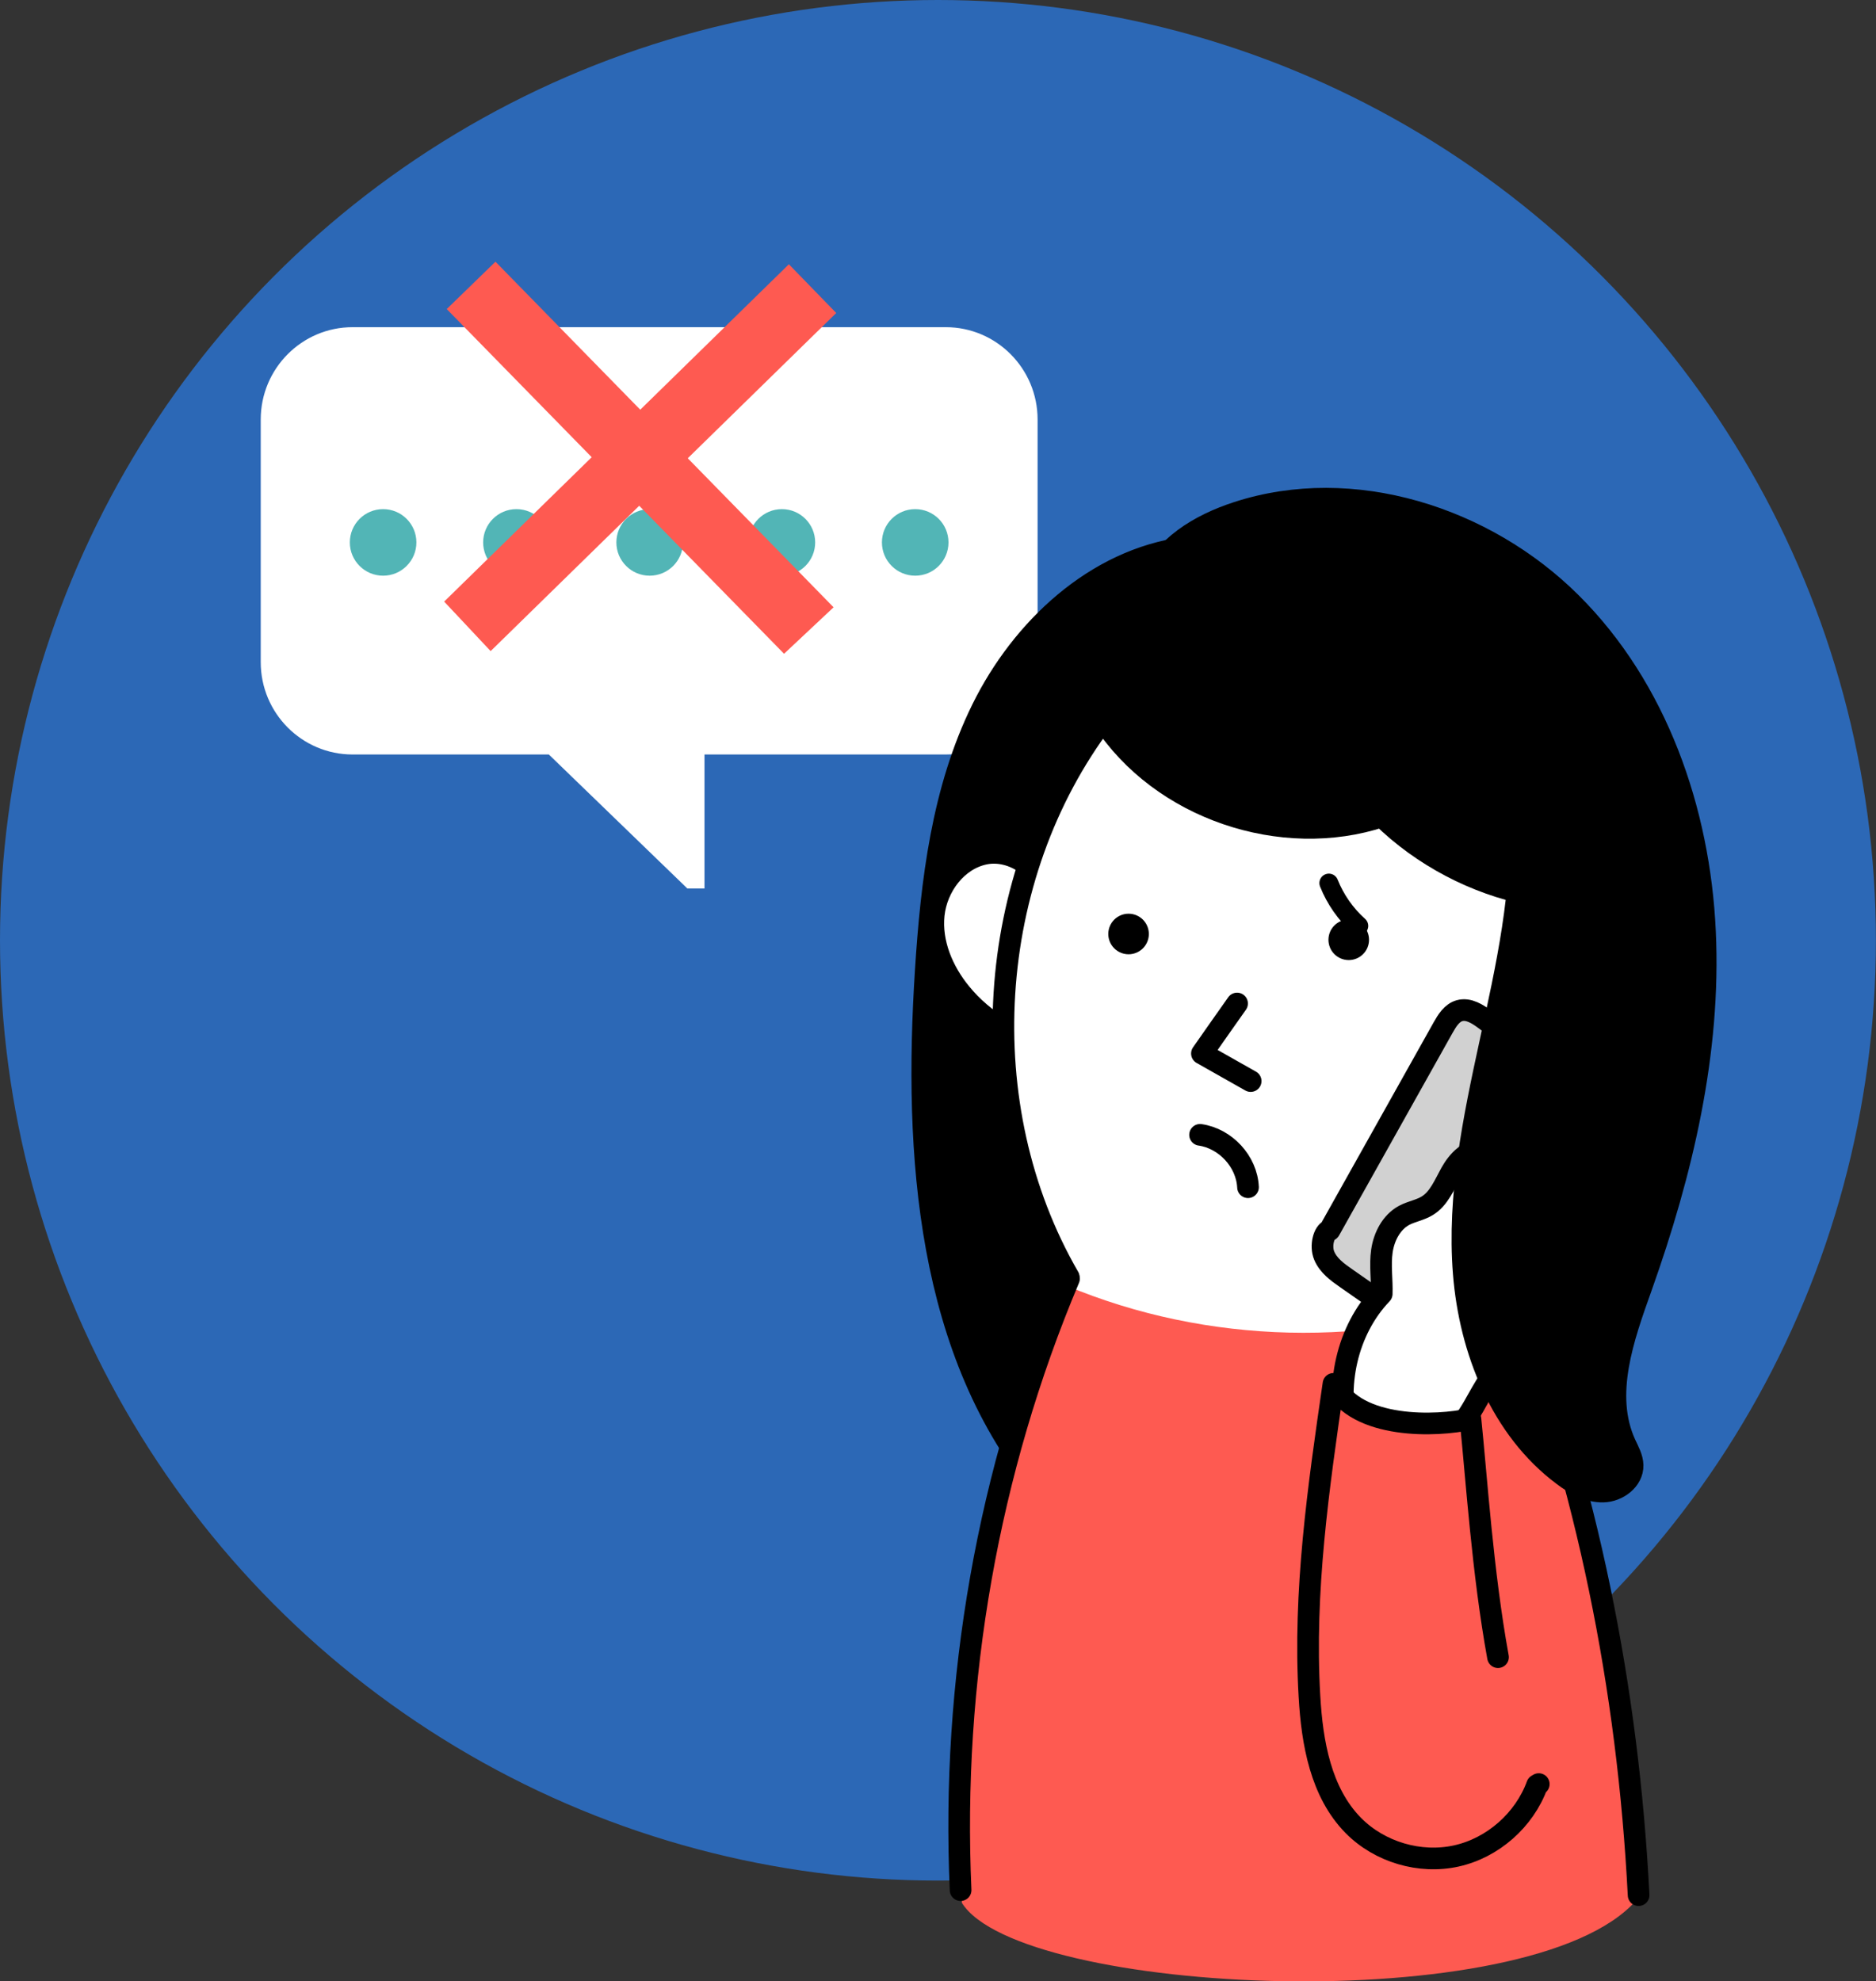
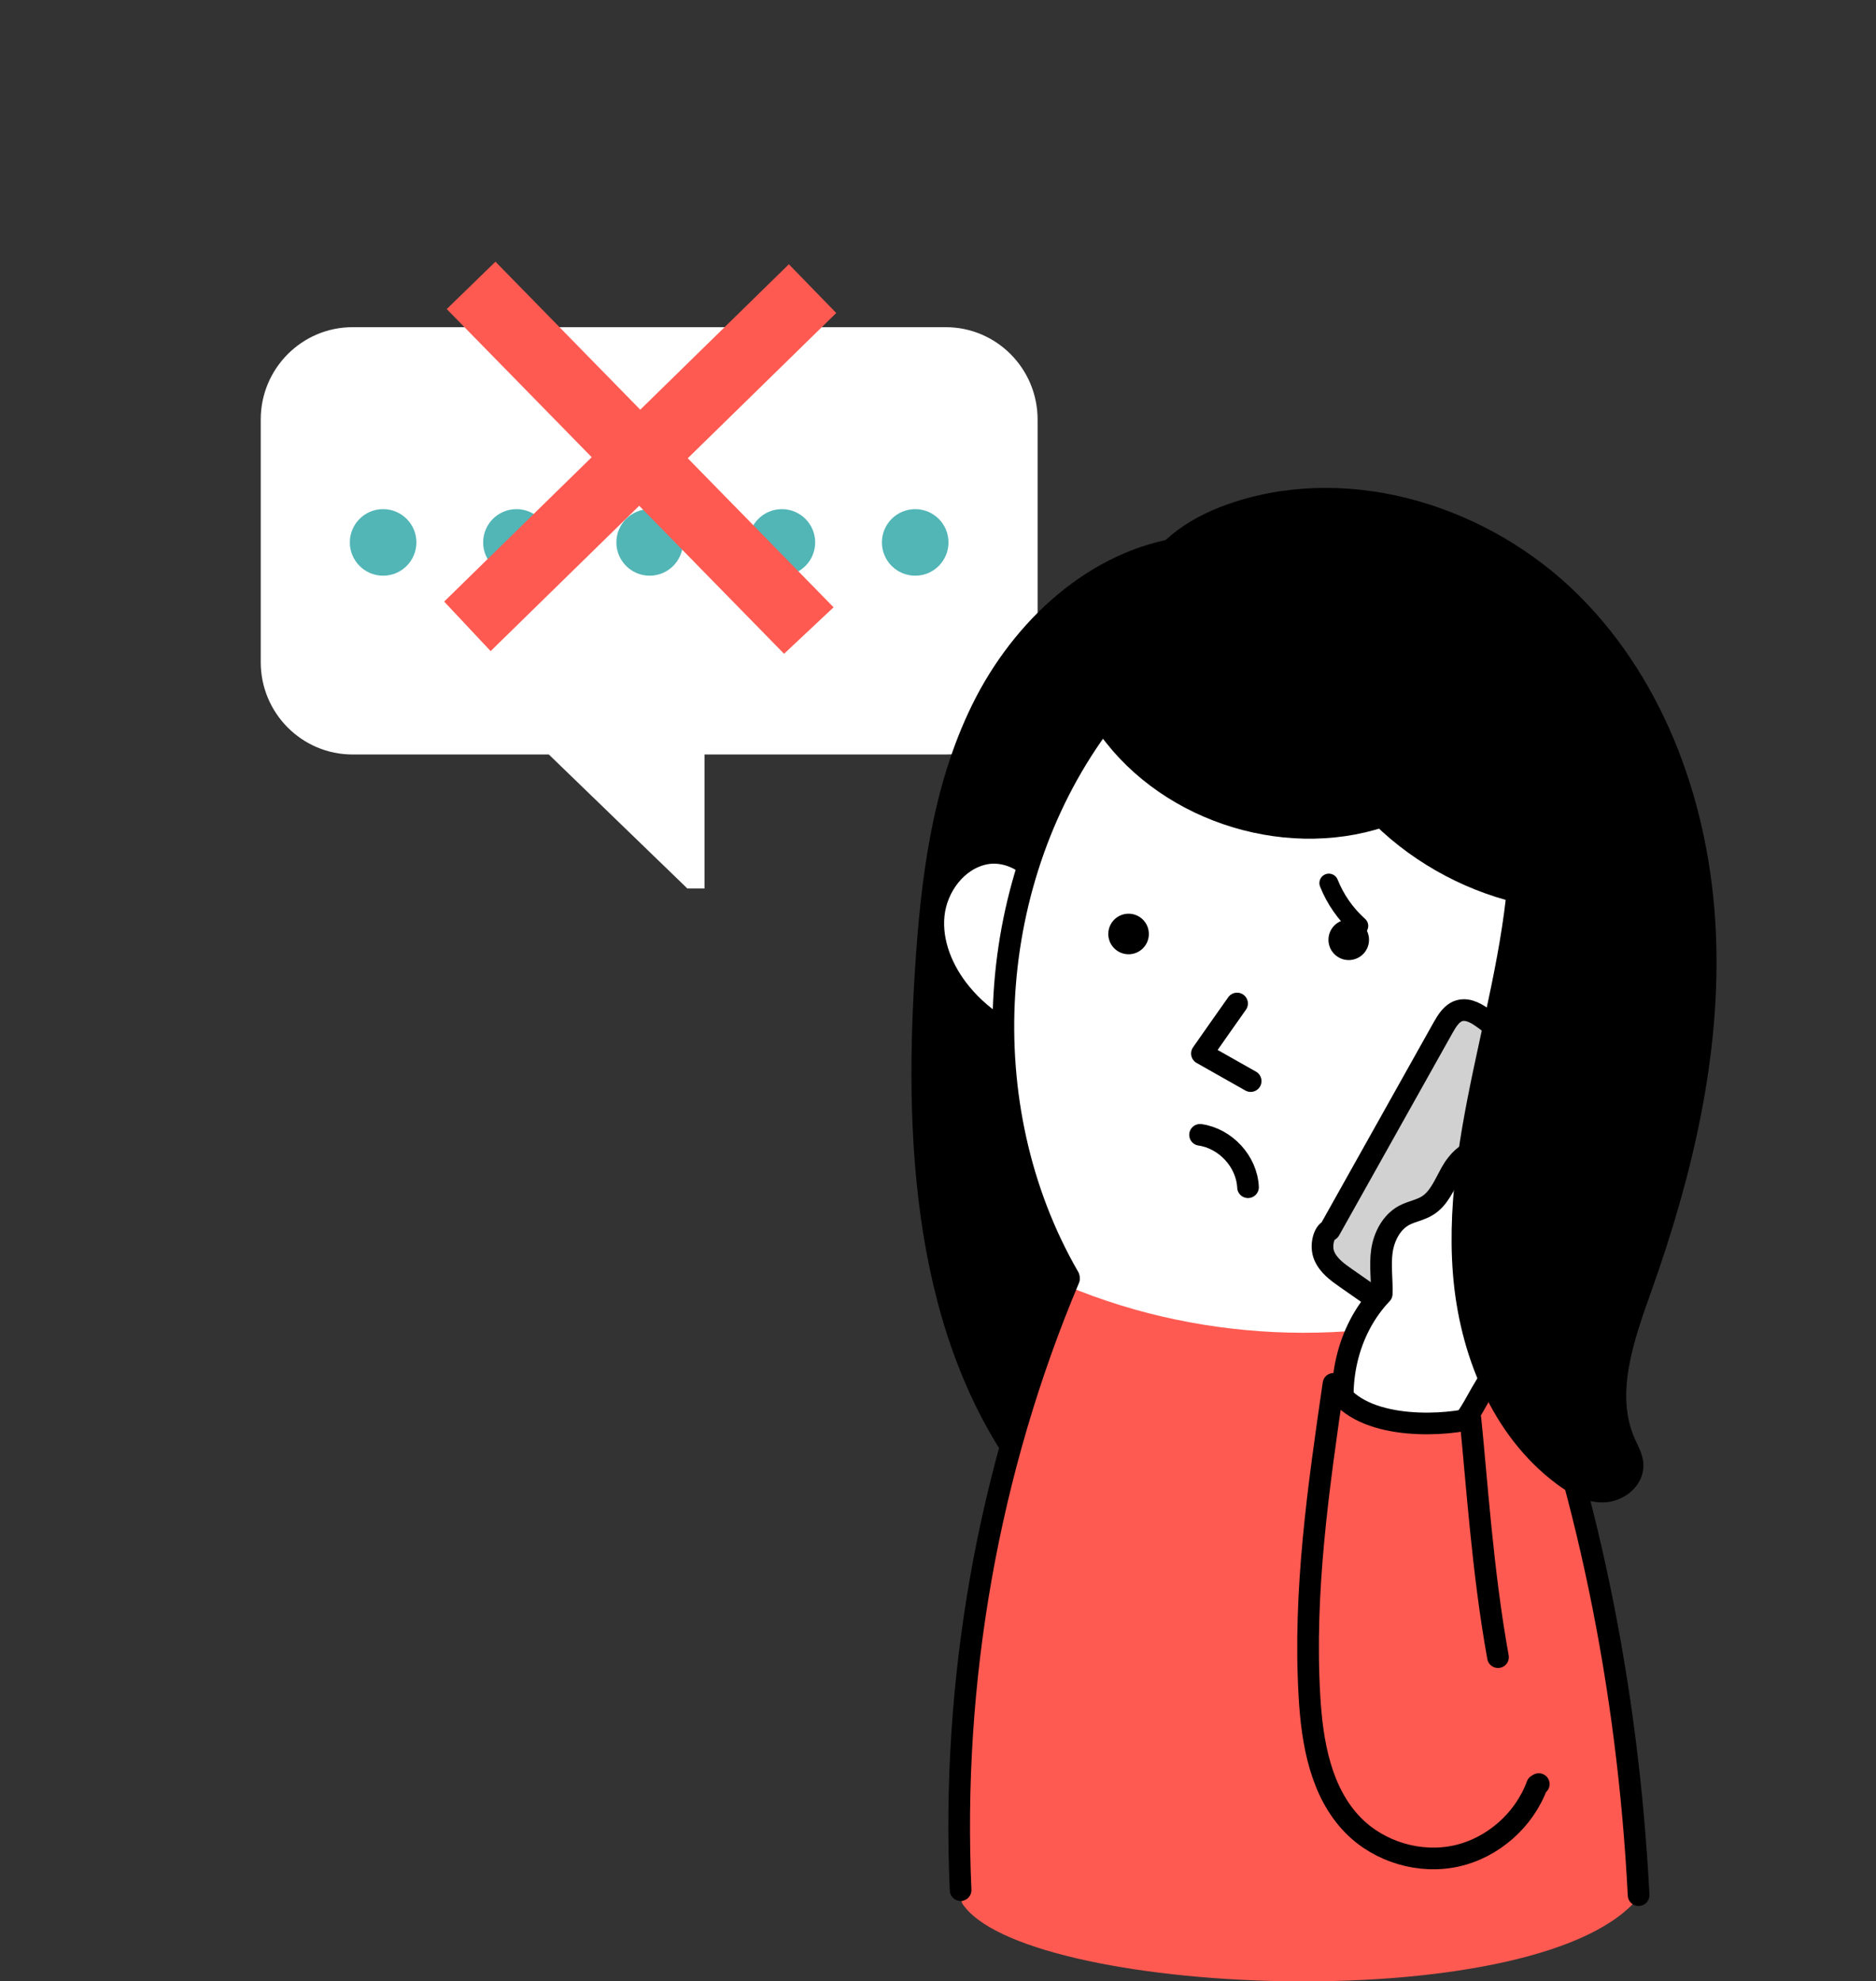
<svg xmlns="http://www.w3.org/2000/svg" viewBox="0 0 190.53 201.23" width="190.53" height="201.23">
  <rect x="0" y="0" width="190.53" height="201.23" fill="#333333" stroke="none" />
  <g id="a" />
  <g id="b">
    <g id="c">
-       <ellipse cx="95.26" cy="95.5" rx="95.26" ry="95.5" style="fill:#2c68b6;" />
-     </g>
+       </g>
    <g id="d">
      <g>
        <path d="M55.74,76.63h-19.93c-5.15,0-9.33-4.2-9.33-9.38v-24.64c0-5.18,4.18-9.38,9.33-9.38h60.24c5.15,0,9.33,4.2,9.33,9.38v24.64c0,5.18-4.18,9.38-9.33,9.38h-24.5v13.61h-1.74l-14.07-13.61Z" style="fill:#fff;" />
        <g>
          <g>
            <circle cx="38.91" cy="55.09" r="3.38" style="fill:#52b5b6;" />
            <circle cx="52.45" cy="55.09" r="3.38" style="fill:#52b5b6;" />
            <circle cx="65.98" cy="55.09" r="3.38" style="fill:#52b5b6;" />
          </g>
          <g>
            <circle cx="79.41" cy="55.09" r="3.38" style="fill:#52b5b6;" />
            <circle cx="92.95" cy="55.09" r="3.38" style="fill:#52b5b6;" />
          </g>
        </g>
        <g>
          <path d="M120.3,55.63c-9.05,1.22-16.53,8.21-20.56,16.4-4.03,8.19-5.14,17.49-5.72,26.6-1.19,18.57,.12,38.86,12.16,53.05,1.31,1.55,2.81,3.05,4.72,3.75,3.07,1.12,6.46-.06,9.43-1.41,13.42-6.12,25.14-16.37,31.84-29.51,6.7-13.14,8.04-29.18,2.41-42.81-5.63-13.63-18.53-24.31-34.29-26.06Z" style="stroke:#000; stroke-linecap:round; stroke-linejoin:round; stroke-width:2.2px;" />
          <path d="M106.13,91.21c-.05-2.88-3.29-5.07-6.11-4.5-2.83,.57-4.89,3.33-5.19,6.2-.3,2.87,.92,5.74,2.75,7.97,2.34,2.86,5.71,4.85,9.33,5.5" style="fill:#fff; stroke:#000; stroke-linecap:round; stroke-linejoin:round; stroke-width:2.2px;" />
          <path d="M153.72,131.59c4.49-13.13,4.92-27.39,1.62-40.75-5.49-1.1-10.85-3.88-14.99-7.93-10.16,3.37-22.45-.8-28.31-9.78-12.07,15.96-13.52,39.22-3.51,56.55,.04,.04,.04,.11,.04,.18-5.01,11.87-8.33,24.42-9.97,37.19,21.77,.82,43.84,.8,65.67,2.16-2.11-12.67-5.6-24.83-10.55-37.62Z" style="fill:#fff;" />
          <path d="M166.15,193.03c-.73-21.78-4.57-41.09-12.41-61.37-14.58,5.29-31.15,4.9-45.46-1.09-8.2,19.75-11.55,41.32-10.59,62.69,5.86,9.42,57.75,11.87,68.46-.22Z" style="fill:#fe5a51;" />
          <path d="M97.56,191.97c-.95-21.18,2.77-42.56,11.01-62.1,0-.07,0-.14-.04-.18-10-17.33-8.56-40.59,3.51-56.55,5.85,8.99,18.15,13.15,28.31,9.78,4.13,4.05,9.5,6.83,14.99,7.93,3.31,13.36,2.87,27.62-1.62,40.75,7.46,19.27,11.62,39.81,12.7,60.88" style="fill:none; stroke:#000; stroke-linecap:round; stroke-linejoin:round; stroke-width:2.2px;" />
          <path d="M125.64,101.92c-1.19,1.69-2.38,3.37-3.57,5.08l4.95,2.8" style="fill:none; stroke:#000; stroke-linecap:round; stroke-linejoin:round; stroke-width:2.2px;" />
          <path d="M121.88,115.26c2.59,.37,4.75,2.71,4.87,5.32" style="fill:none; stroke:#000; stroke-linecap:round; stroke-linejoin:round; stroke-width:2.2px;" />
          <circle cx="136.98" cy="95.45" r="2.06" />
          <circle cx="114.62" cy="94.86" r="2.06" />
          <path d="M135.04,124.94l11.53-20.58c.4-.71,.88-1.49,1.66-1.71,.92-.26,1.84,.34,2.61,.91l5.74,4.26c1.36,1.01,2.83,2.18,3.13,3.85,.29,1.59-.58,3.14-1.41,4.53l-10.07,16.81c-.56,.93-1.23,1.95-2.29,2.18-1.08,.24-2.14-.42-3.05-1.06l-6.16-4.3c-.89-.62-1.82-1.29-2.24-2.3s-.02-2.41,.54-2.58Z" style="fill:#d1d1d1; stroke:#000; stroke-linecap:round; stroke-linejoin:round; stroke-width:2.2px;" />
          <path d="M153.97,134.58c1.83-5.9,3.29-12.16,2.1-18.24-.27-1.35-.93-2.93-2.3-3.1-.83-.11-1.65,.4-2.14,1.08-.49,.68-.73,1.5-1.05,2.5-1.39-.14-2.53,1.08-3.21,2.29-.68,1.22-1.22,2.62-2.41,3.35-.73,.45-1.61,.58-2.36,.98-1.29,.7-2.04,2.16-2.25,3.61s.03,2.94-.02,4.36c-3.54,3.7-4.78,9.43-3.42,14.41,1.22,2.52,4.68,3.32,7.28,2.31,2.6-1.01,4.43-3.35,5.76-5.79,1.33-2.44,3.07-4.73,4.01-7.76Z" style="fill:#fff; stroke:#000; stroke-linecap:round; stroke-linejoin:round; stroke-width:2.2px;" />
          <path d="M156.28,181.2l-.17,.1c-1.3,3.56-4.5,6.38-8.2,7.2-3.7,.82-7.79-.39-10.46-3.09-3.32-3.37-4.19-8.41-4.46-13.13-.62-10.61,.91-21.21,2.44-31.73,2.33,4.64,10.52,4.35,13.91,3.57,.62,6,1.23,15.58,2.8,24.19" style="fill:#fe5a51; stroke:#000; stroke-linecap:round; stroke-linejoin:round; stroke-width:2.2px;" />
          <path d="M154.37,82.61c.39,7.86-1.35,15.65-3.03,23.34-1.67,7.69-3.3,15.52-2.68,23.36,.62,7.84,3.81,15.84,10.11,20.54,1.19,.89,2.56,1.67,4.05,1.64s3.02-1.18,2.99-2.67c-.02-.77-.42-1.46-.74-2.15-2.29-5.01-.21-10.81,1.64-15.99,4.12-11.59,7.03-23.8,6.45-36.09-.57-12.28-4.9-24.71-13.63-33.38-8.72-8.67-22.15-12.97-33.85-9.17-3.84,1.25-7.58,3.47-9.06,7.26h-.17" style="stroke:#000; stroke-linecap:round; stroke-linejoin:round; stroke-width:2.2px;" />
          <path d="M134.96,89.69c.66,1.66,1.71,3.16,3.04,4.35" style="stroke:#000; stroke-linecap:round; stroke-linejoin:round; stroke-width:1.92px;" />
        </g>
        <g>
          <polygon points="84.93 31.79 80.12 26.84 45.11 61.1 49.83 66.13 84.93 31.79" style="fill:#fe5a51;" />
          <polygon points="50.32 26.58 45.37 31.39 79.63 66.4 84.66 61.68 50.32 26.58" style="fill:#fe5a51;" />
        </g>
      </g>
    </g>
  </g>
</svg>